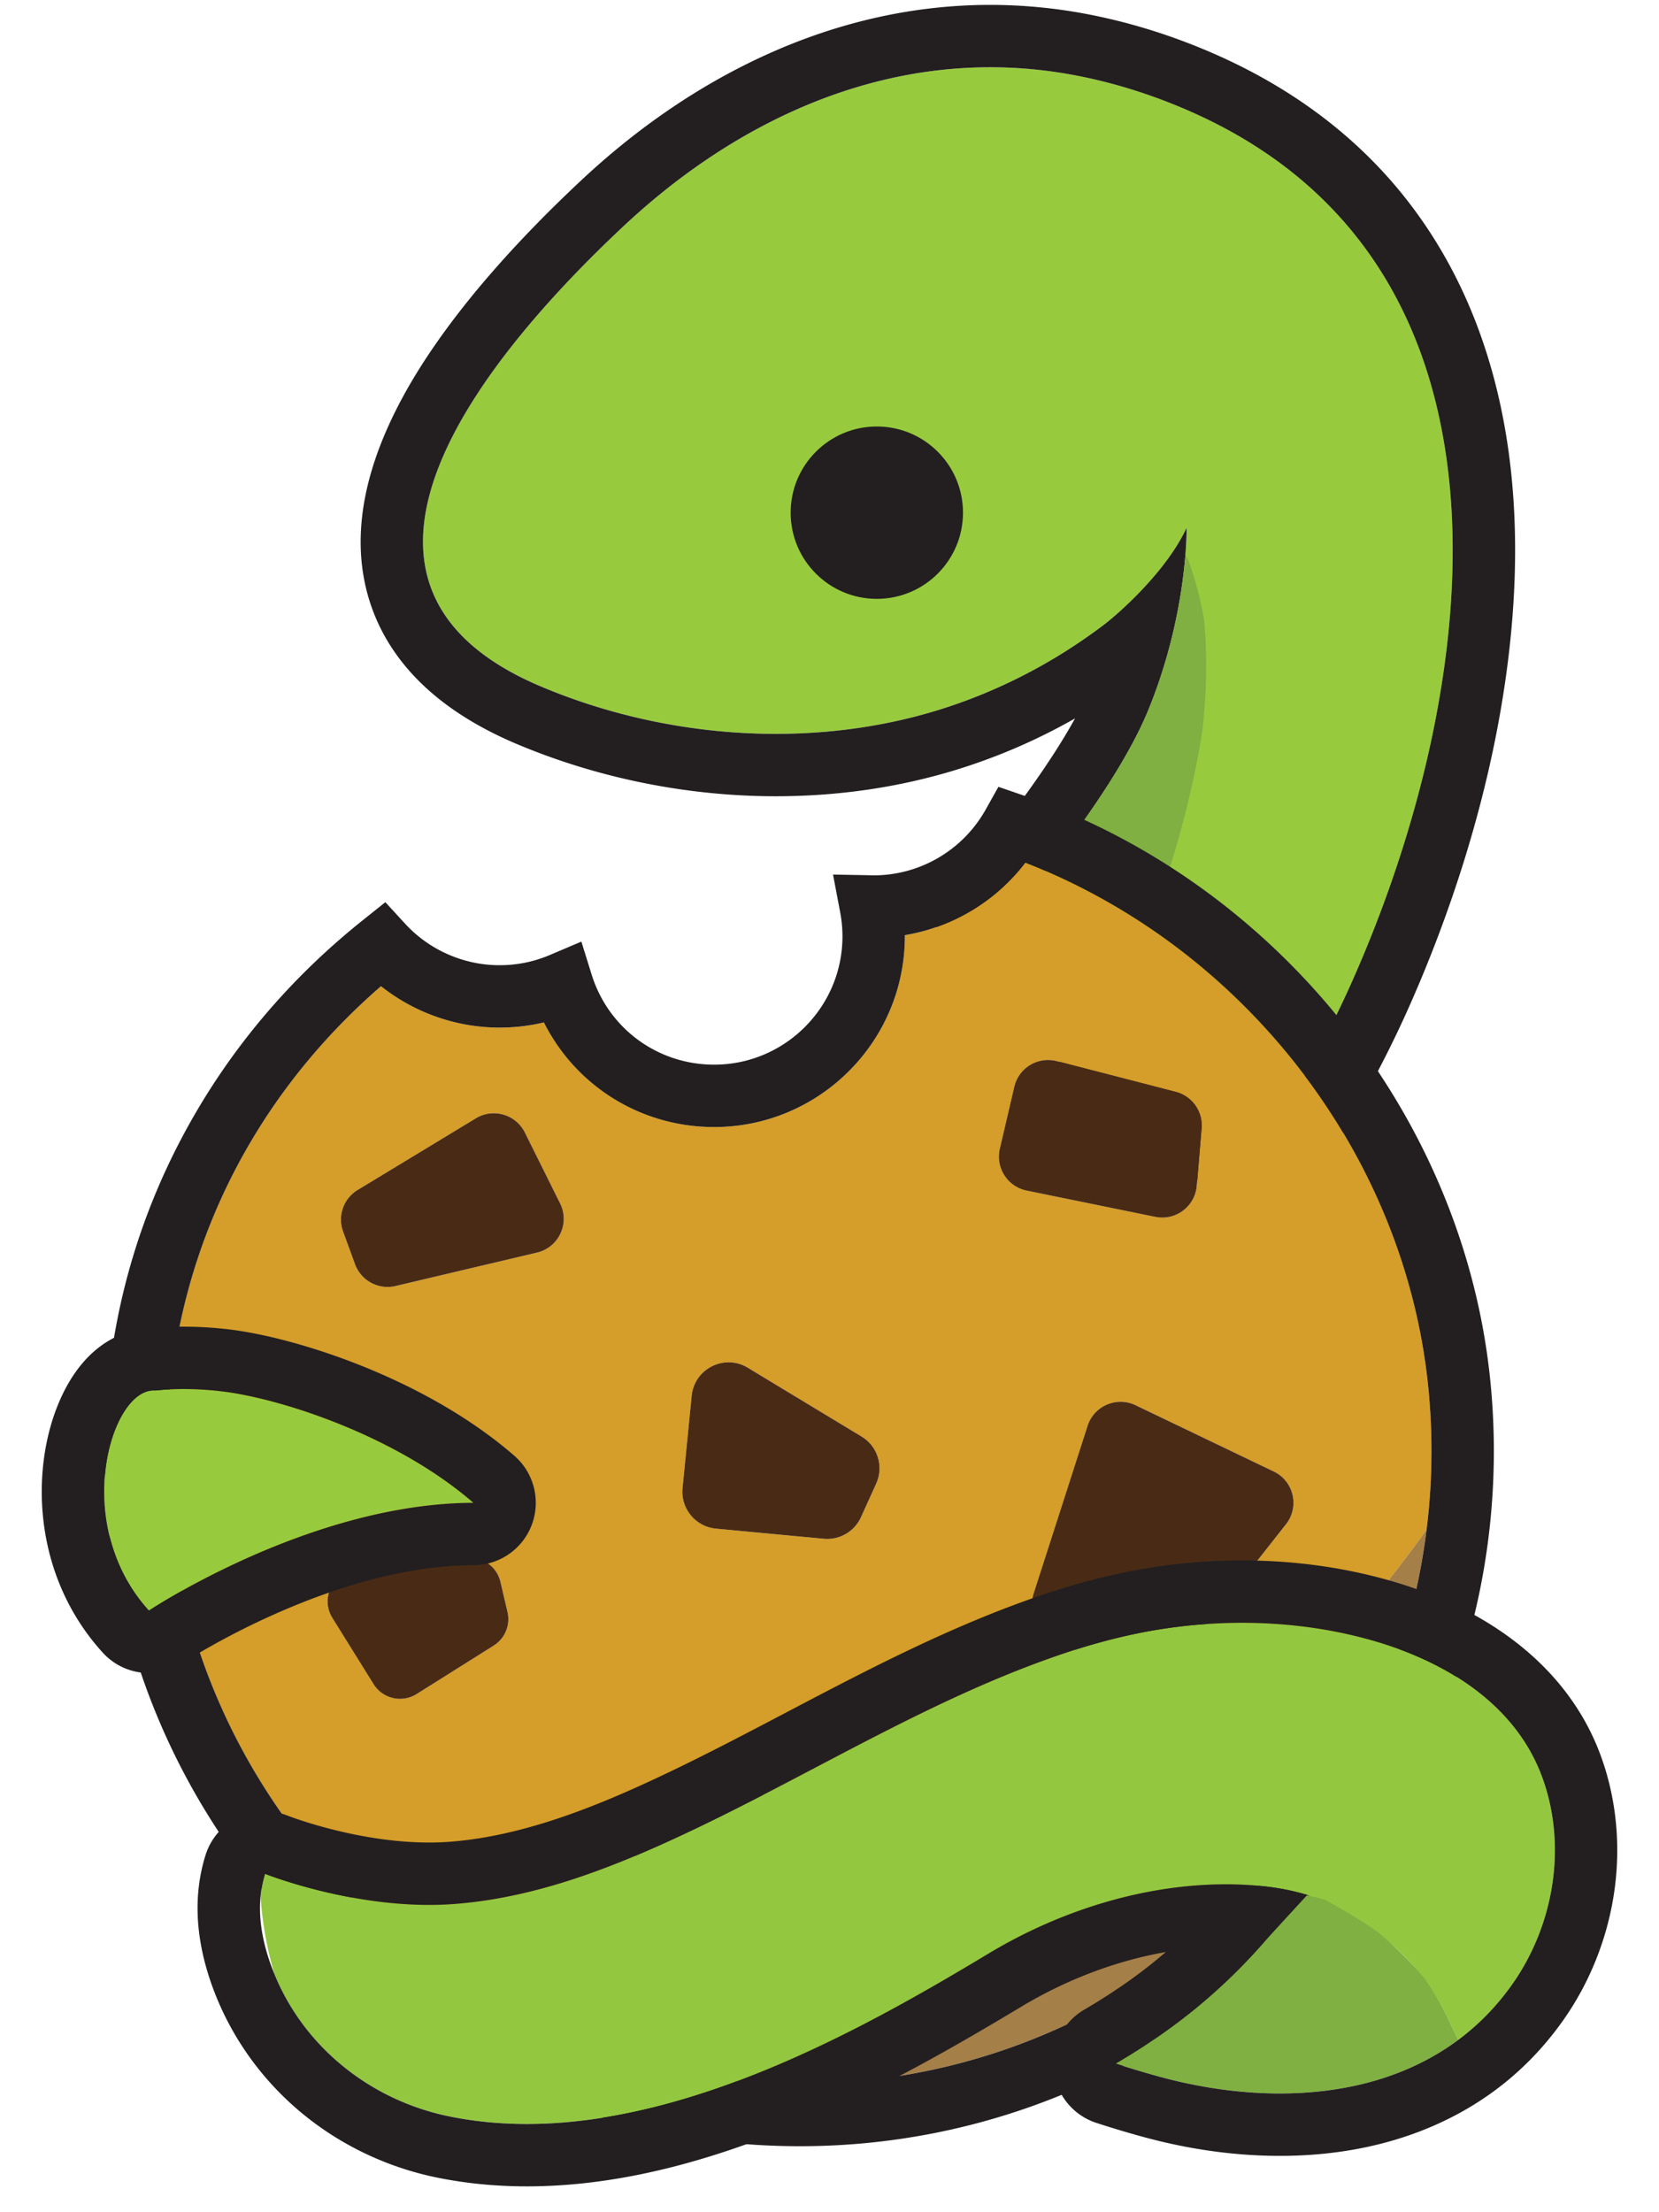
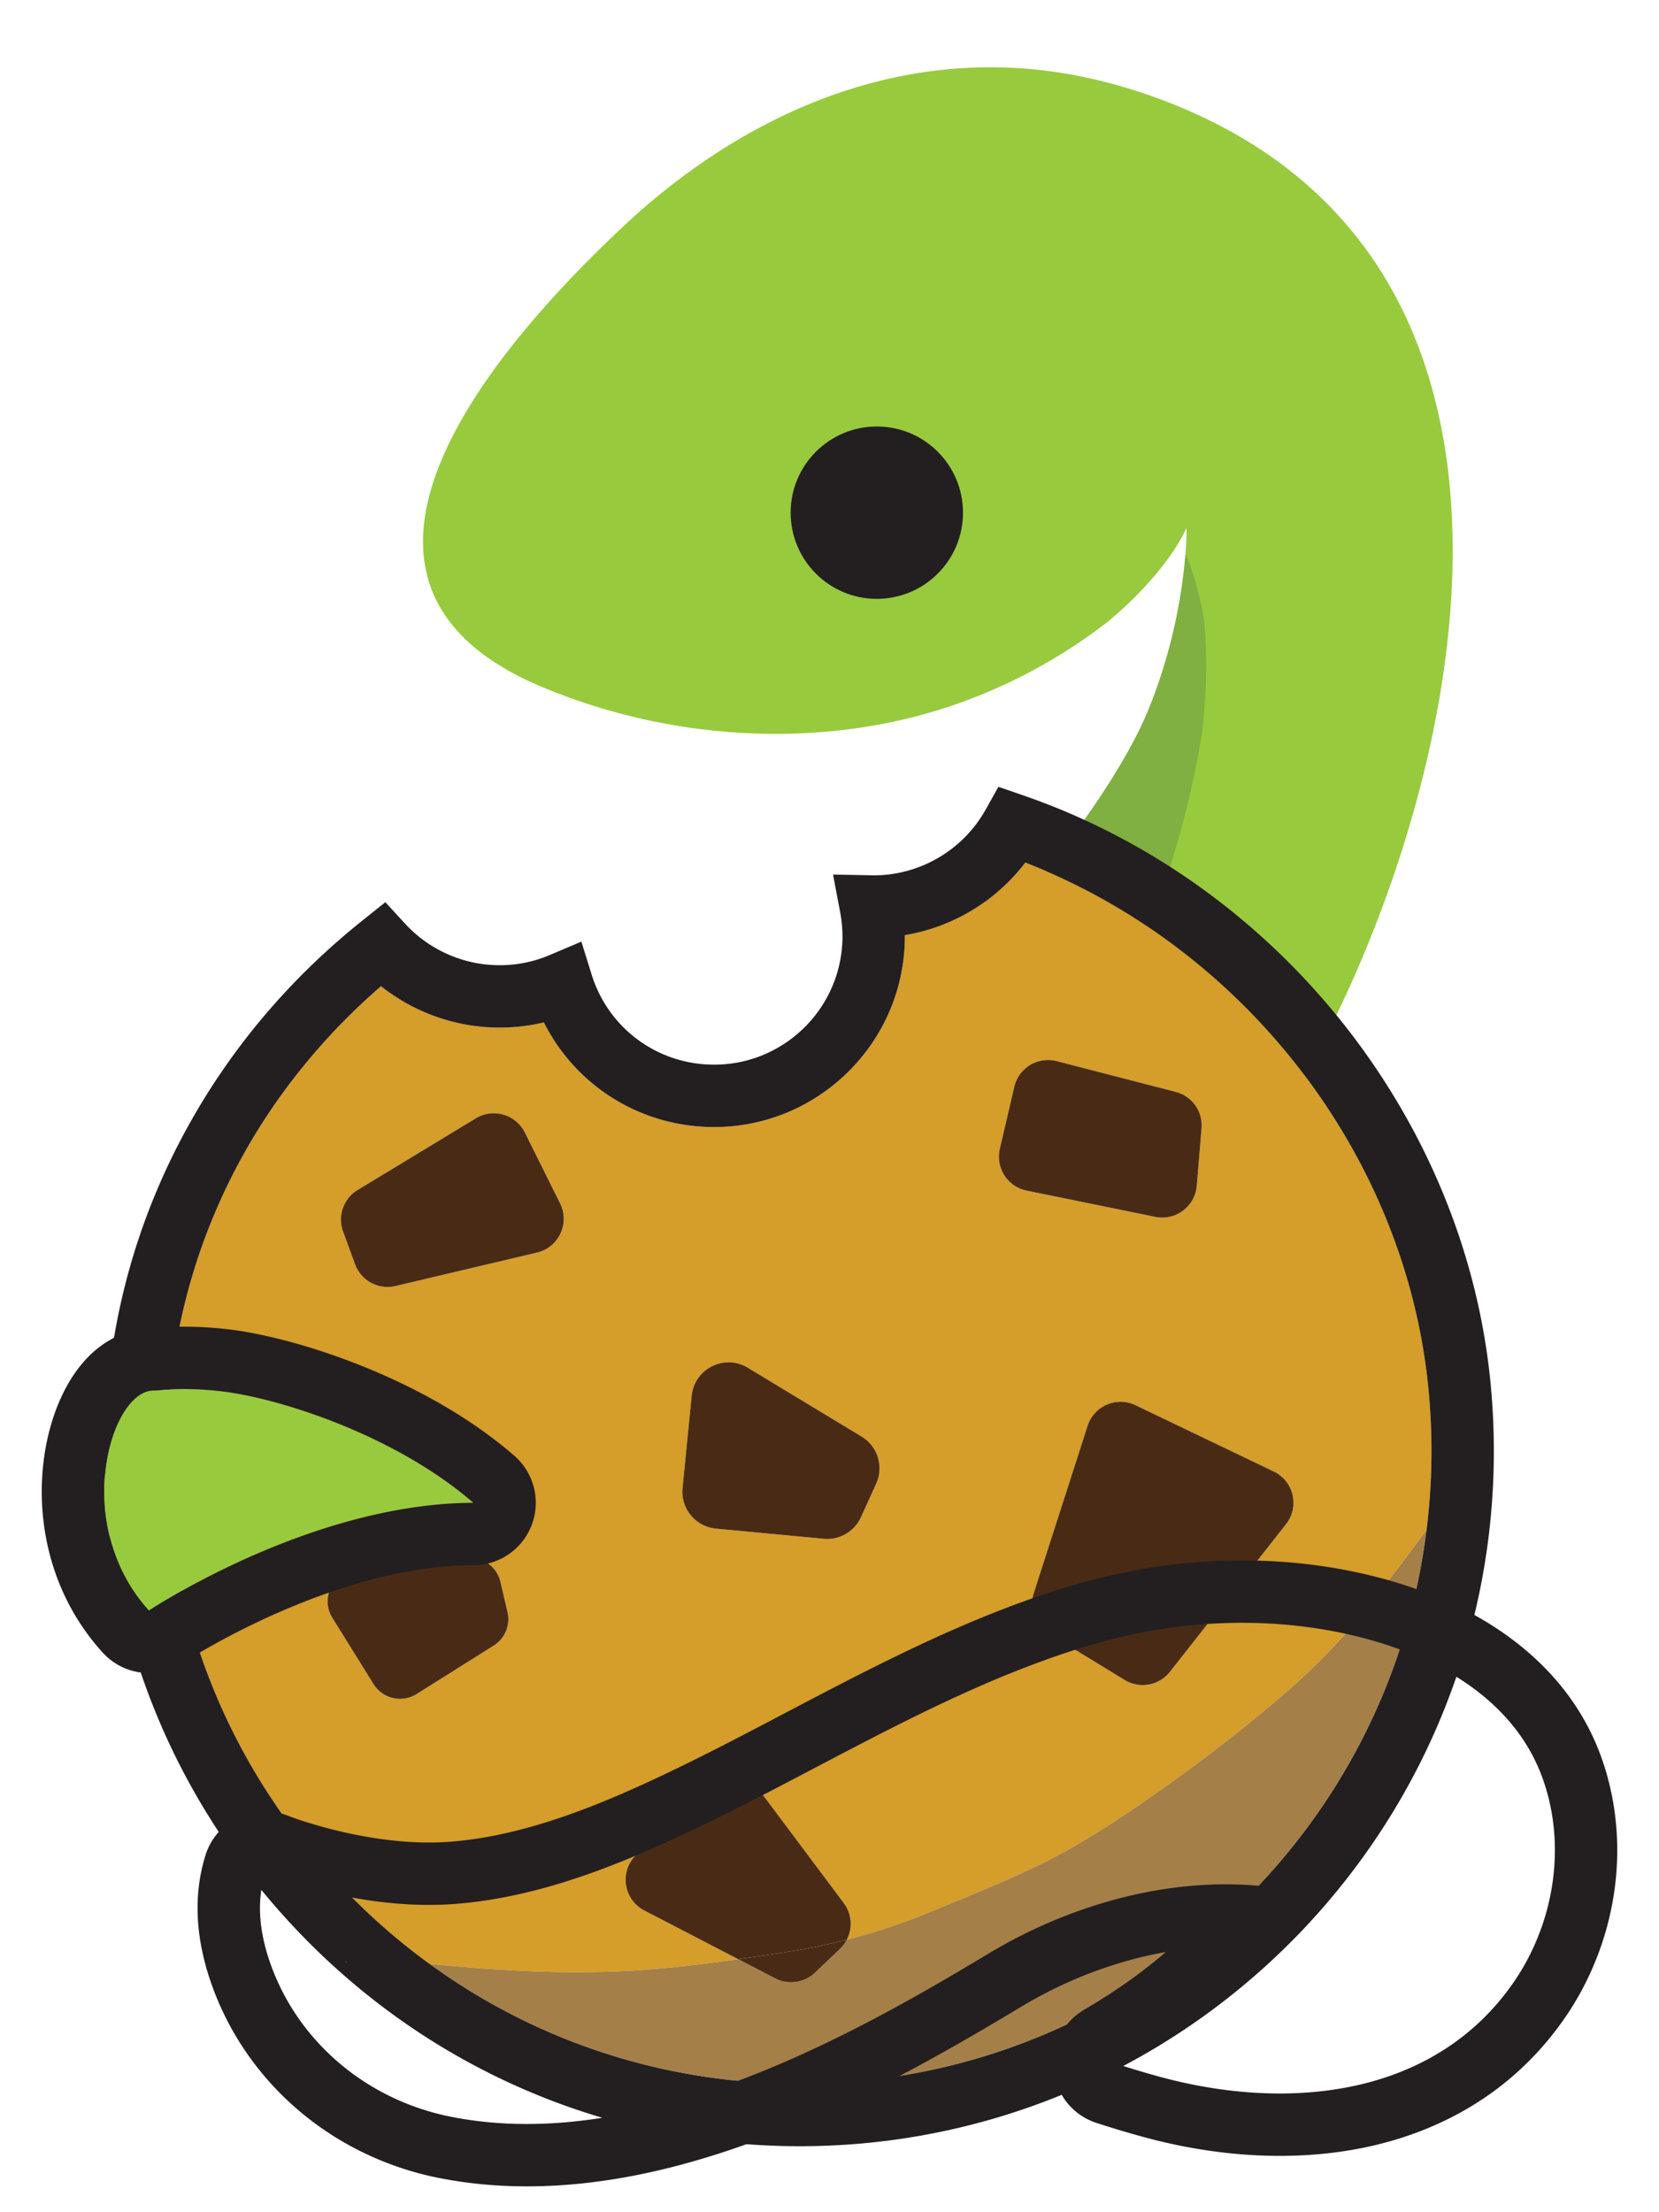
<svg xmlns="http://www.w3.org/2000/svg" viewBox="62.026 0 695.209 922.847" style="max-height: 500px" width="18" height="24">
  <path d="M560.402 44.463c-16.392-7.184-32.71-12.154-48.855-15.14a189.75 189.75 0 0 0-34.548-3.184c-57.684 0-110.933 26.514-153.756 66.656-51.972 48.717-139.868 148.394-34.464 192.832 30.689 12.938 64.613 19.823 98.357 19.823 22.855 0 45.629-3.158 67.259-9.732 25.302-7.69 49.083-19.972 70.153-35.936 5.845-4.429 25.929-21.906 34.705-40.61 0 0 .69 35.218-15.882 75.96-16.014 39.365-62.804 91.746-62.804 91.746l107.294 91.59c.387.429.764.868 1.15 1.297.097.107.197.211.295.318 14.686-22.088 27.932-45.433 38.98-70.161 53.939-120.719 79.733-300.765-67.884-365.459z" fill="#98CA3E" />
-   <path d="M680.431 132.88c-9.502-24.59-23.154-46.383-40.578-64.774-18.66-19.699-41.862-35.708-68.958-47.583-17.829-7.813-36.197-13.5-54.596-16.902A216.607 216.607 0 0 0 476.999 0c-31.492 0-62.842 6.924-93.179 20.578-27.771 12.5-54.167 30.38-78.454 53.147-26.102 24.467-47.053 48.208-62.273 70.562-24.032 35.297-33.667 67.45-28.636 95.564 2.732 15.268 9.668 29.017 20.617 40.865 10.686 11.564 25.337 21.32 43.549 28.998 33.945 14.312 71.468 21.876 108.512 21.876 25.959 0 51.146-3.655 74.86-10.862a247.374 247.374 0 0 0 50.529-21.757c-14.845 27.025-41.1 58.903-51.452 70.494a26.14 26.14 0 0 0 2.523 37.294l105.91 90.408.079.088c.159.176.327.358.495.539a26.144 26.144 0 0 0 21.204 8.354 26.137 26.137 0 0 0 19.789-11.592c16.241-24.428 30.062-49.315 41.079-73.97 14.397-32.223 33.219-82.751 41.118-140.475 7.647-55.867 3.328-105.403-12.838-147.231zm-92.57 345.589l-107.294-91.59s46.79-52.38 62.804-91.746c16.572-40.742 15.882-75.96 15.882-75.96-8.776 18.705-28.86 36.182-34.705 40.61-21.069 15.963-44.851 28.246-70.153 35.936-21.63 6.574-44.404 9.732-67.259 9.732-33.744 0-67.668-6.885-98.357-19.823-105.404-44.438-17.507-144.115 34.464-192.832 42.824-40.143 96.072-66.656 153.756-66.656 11.356 0 22.895 1.029 34.548 3.184 16.146 2.986 32.464 7.956 48.855 15.14 147.617 64.694 121.823 244.74 67.885 365.46-11.049 24.729-24.295 48.073-38.98 70.161-.098-.107-.198-.211-.295-.318-.387-.431-.764-.869-1.151-1.298z" fill="#231F20" />
  <path d="M534.423 410.577a663.967 663.967 0 0 0 7.451-18.96c10.6-28.28 19.318-57.458 23.987-87.338 1.743-15.527 2.226-31.203.729-46.759-1.46-8.319-3.567-16.502-6.448-24.44-.439-.909-.908-1.803-1.37-2.701-1.073 13.569-4.503 37.959-15.401 64.753-16.014 39.365-62.804 91.746-62.804 91.746l46.679 39.847a799.68 799.68 0 0 0 7.177-16.148z" fill="#80B041" />
  <circle r="36.112" cy="212.767" cx="429.46" fill="#231F20" />
  <path d="M494.236 360.389c-.84-.337-1.689-.673-2.548-1.007-12.354 16.195-30.457 27.08-50.487 30.411l.002.496c0 44.062-35.847 79.909-79.908 79.909-30.699 0-57.954-17.167-71.35-43.839a79.896 79.896 0 0 1-18.573 2.169c-18.104 0-35.645-6.212-49.686-17.344-53.819 46.667-85.419 110.295-89.294 180.35-3.84 69.401 19.512 136.614 65.753 189.257 13.273 15.111 27.986 28.496 43.848 40.035 30.358 2.988 60.751 4.744 91.19 2.406 12.758-.98 25.496-2.557 38.183-4.362l-39.315-20.383c-8.861-4.595-10.559-16.549-3.328-23.429l30.037-28.581c6.307-6.001 16.438-5.147 21.653 1.822l35.206 47.058c3.412 4.561 3.755 10.53 1.274 15.353a251.495 251.495 0 0 0 22.596-6.883 262.932 262.932 0 0 0 11.451-4.409c14.488-5.955 29.091-11.817 43.287-18.473 15.628-7.327 30.133-16.429 44.357-26.155 21.588-14.764 42.582-30.666 62.361-47.763 12.133-10.486 23.369-21.996 33.303-34.593 8.812-11.177 17.486-22.182 25.59-33.54a267.362 267.362 0 0 0 1.583-17.115 267.616 267.616 0 0 0-1.249-46.082c-10.837-94.61-75.971-179.123-165.936-215.308zM268.922 687.467l-32.298 20.304c-6.138 3.858-14.243 1.99-18.072-4.166l-17.257-27.744c-5.082-8.169.097-18.846 9.659-19.912l46.606-5.197a13.083 13.083 0 0 1 14.19 10.028l2.949 12.637a13.082 13.082 0 0 1-5.777 14.05zm18.151-164.669l-59.286 14.015a14.532 14.532 0 0 1-16.992-9.154l-5.005-13.698a14.531 14.531 0 0 1 6.117-17.416l49.525-30.012c7.272-4.406 16.757-1.656 20.543 5.958l14.767 29.694c4.168 8.381-.56 18.459-9.669 20.613zm142.124 96.812l-6.369 14.046a15.548 15.548 0 0 1-15.617 9.059l-45.143-4.247c-8.578-.807-14.865-8.436-14.017-17.011l3.821-38.645c1.125-11.379 13.736-17.692 23.521-11.774l47.691 28.845c6.74 4.078 9.366 12.552 6.113 19.727zm63.047-122.782c-8.018-1.637-13.104-9.569-11.244-17.539l6.056-25.955c1.854-7.947 9.888-12.81 17.788-10.768l49.86 12.889a14.532 14.532 0 0 1 10.844 15.278l-2.009 24.077c-.724 8.675-8.86 14.771-17.39 13.029l-53.905-11.011zm108.697 139.78l-48.646 61.851a14.531 14.531 0 0 1-18.995 3.419l-31.849-19.448a14.534 14.534 0 0 1-6.26-16.854l22.582-70.17c2.697-8.384 12.174-12.46 20.115-8.652l57.912 27.768c8.387 4.021 10.89 14.776 5.141 22.086z" fill="#D59D29" />
  <path d="M600.945 707.026c-19.779 17.097-40.773 32.999-62.361 47.763-14.225 9.727-28.729 18.828-44.357 26.155-14.195 6.655-28.799 12.518-43.287 18.473a261.653 261.653 0 0 1-11.451 4.409 251.948 251.948 0 0 1-22.596 6.883A14.499 14.499 0 0 1 414 814.59l-10.442 9.936a14.53 14.53 0 0 1-16.706 2.373l-15.486-8.029c-12.687 1.806-25.424 3.382-38.183 4.362-30.439 2.338-60.832.582-91.19-2.406 39.401 28.664 85.927 45.892 135.341 49.539 6.598.486 13.279.733 19.858.733 134.136 0 246.341-100.682 262.645-232.205-8.104 11.358-16.777 22.363-25.59 33.54-9.933 12.597-21.169 24.107-33.302 34.593z" fill="#A57F48" />
  <path d="M686.14 572.721c-11.912-104.005-83.41-196.87-182.152-236.584a284.484 284.484 0 0 0-13.242-4.934l-10.331-3.565-5.339 9.536c-9.515 16.999-27.503 27.559-46.923 27.559l-.274-.009c-.23-.008-.46-.015-.691-.02l-16.079-.297 2.997 15.8c.636 3.353.958 6.744.958 10.081 0 29.648-24.121 53.769-53.769 53.769-23.686 0-44.323-15.178-51.352-37.77l-4.29-13.79-13.294 5.642c-6.643 2.819-13.704 4.248-20.987 4.248-15.008 0-29.446-6.349-39.611-17.419l-8.255-8.99-9.532 7.621c-31.403 25.104-56.698 55.386-75.184 90.006-19.285 36.12-30.22 75.312-32.497 116.484-4.22 76.281 21.426 150.132 72.214 207.952 50.792 57.825 120.721 92.769 196.905 98.393a297.77 297.77 0 0 0 21.781.804c153.717 0 281.242-120.318 290.321-273.916a293.644 293.644 0 0 0-1.374-50.601zM397.192 871.098c-6.579 0-13.26-.247-19.858-.733-49.415-3.647-95.94-20.875-135.341-49.539-15.862-11.539-30.575-24.924-43.848-40.035-46.241-52.644-69.593-119.856-65.753-189.257 3.875-70.055 35.475-133.683 89.294-180.35 14.041 11.132 31.582 17.344 49.686 17.344 6.317 0 12.528-.727 18.573-2.169 13.396 26.672 40.65 43.839 71.35 43.839 44.062 0 79.908-35.847 79.908-79.909 0-.165 0-.33-.002-.496 20.03-3.331 38.133-14.216 50.487-30.411.858.334 1.708.67 2.548 1.007 89.965 36.185 155.1 120.698 165.936 215.307a267.616 267.616 0 0 1 1.249 46.082 267.362 267.362 0 0 1-1.583 17.115c-16.304 131.523-128.509 232.205-262.646 232.205z" fill="#231F20" />
  <path d="M271.75 660.781a13.082 13.082 0 0 0-14.19-10.028l-46.606 5.197c-9.562 1.066-14.741 11.742-9.659 19.912l17.257 27.744c3.829 6.156 11.934 8.024 18.072 4.166l32.298-20.304a13.081 13.081 0 0 0 5.777-14.049l-2.949-12.638zm10.225-188.29c-3.786-7.613-13.271-10.364-20.543-5.958l-49.525 30.012a14.531 14.531 0 0 0-6.117 17.416l5.005 13.698a14.532 14.532 0 0 0 16.992 9.154l59.286-14.015c9.109-2.154 13.837-12.231 9.669-20.613l-14.767-29.694zM416.057 810.93c.28-.07.557-.149.836-.221 2.481-4.822 2.138-10.792-1.274-15.353l-35.206-47.058c-5.214-6.97-15.346-7.823-21.653-1.822l-30.037 28.581c-7.231 6.88-5.533 18.834 3.328 23.429l39.315 20.383c6.917-.984 13.819-2.034 20.701-3.101a265.239 265.239 0 0 0 23.99-4.838z" fill="#492B15" />
  <path d="M403.559 824.525L414 814.59a14.504 14.504 0 0 0 2.893-3.881c-.279.071-.556.15-.836.221a265.658 265.658 0 0 1-23.99 4.839 1715.351 1715.351 0 0 1-20.701 3.101l15.486 8.029a14.533 14.533 0 0 0 16.707-2.374zm19.524-224.641l-47.691-28.845c-9.784-5.918-22.395.395-23.521 11.774l-3.821 38.645c-.848 8.575 5.438 16.204 14.017 17.011l45.143 4.247a15.548 15.548 0 0 0 15.617-9.059l6.369-14.046c3.254-7.176.628-15.65-6.113-19.727zM563.539 494.81l2.009-24.077a14.532 14.532 0 0 0-10.844-15.278l-49.86-12.889c-7.9-2.042-15.934 2.82-17.788 10.768L481 479.289c-1.859 7.97 3.227 15.902 11.244 17.539l53.905 11.011c8.529 1.743 16.666-4.354 17.39-13.029zM595.8 614.521l-57.912-27.768c-7.941-3.808-17.418.268-20.115 8.652l-22.582 70.17a14.533 14.533 0 0 0 6.26 16.854l31.849 19.448a14.531 14.531 0 0 0 18.995-3.419l48.646-61.851c5.749-7.309 3.246-18.064-5.141-22.086z" fill="#492B15" />
  <path d="M526.422 848.661c1.017-.654 2.04-1.3 3.048-1.968-1.008.668-2.031 1.314-3.048 1.968zm-7.857 4.881z" fill="#93C740" />
  <path d="M524.067 850.181c.792-.497 1.569-1.015 2.355-1.52-.786.505-1.563 1.023-2.355 1.52z" fill="#80B041" />
  <path d="M206.175 819.389c.279.289.577.566.861.854.142-.066.297-.146.441-.216-.525-.124-.984-.311-1.302-.638z" fill="#673995" />
  <path d="M139.024 579.981c-4.437 0-8.442.236-11.943.609a8.505 8.505 0 0 0-.696-.028c-18.248-.003-34.686 56.284-1.963 92.274 0 0 67.467-45.019 135.984-45.186-32.335-28.058-80.476-43.662-105.151-46.665a134.74 134.74 0 0 0-16.231-1.004z" fill="#98CA3E" />
  <path d="M277.538 607.907c-37.738-32.746-91.916-49.558-119.125-52.869a161.265 161.265 0 0 0-19.389-1.196c-4.435 0-8.791.196-12.976.583-7.99.084-27.016 3.303-38.843 30.033-12.371 27.96-12.053 73.046 17.877 105.962a26.112 26.112 0 0 0 19.352 8.556 26.055 26.055 0 0 0 14.497-4.397c.581-.385 62-40.644 121.54-40.79a26.14 26.14 0 0 0 17.067-45.882zm-138.514-27.926c4.914 0 10.357.29 16.232 1.004 24.675 3.003 72.815 18.607 105.151 46.665-68.517.167-135.984 45.186-135.984 45.186-32.723-35.99-16.285-92.277 1.963-92.274.231 0 .464.009.696.028 3.501-.372 7.505-.609 11.942-.609z" fill="#231F20" />
  <path d="M642.031 809.991c-9.885-7.752-18.129-10.852-32.221-18.06h-.003s-15.38 16.694-17.188 18.781c-13.566 15.665-28.714 29.243-45.806 40.965-.754.517-1.521 1.014-2.279 1.523-1.123.754-2.24 1.515-3.375 2.253-1.072.697-2.162 1.371-3.246 2.055-.836.527-1.665 1.067-2.508 1.587a281.392 281.392 0 0 1-5.858 3.507 392.35 392.35 0 0 0 18.571 5.559c16.273 4.432 33.373 6.982 50.224 6.982 27.04 0 53.438-6.572 74.784-22.466-1.737-3.525-3.502-7.076-3.871-8.143-6.451-13.387-15.494-25.344-27.224-34.543zm-466.452 11.396c.427 1.18.882 2.344 1.352 3.499-3.096-10.667-5.025-21.708-5.718-32.414-.946 9.741 1.014 19.655 4.366 28.915z" fill="none" />
-   <path d="M696.005 829.002c17.238-24.695 22.712-57.573 12.385-86.107-4.836-13.358-13.072-24.275-23.322-33.072-13.871-11.906-31.428-19.927-49.217-24.854-17.219-4.769-35.287-7.043-53.342-7.043a219.176 219.176 0 0 0-44.971 4.684c-9.4 1.977-18.68 4.519-27.801 7.531-54.581 18.029-103.65 48.822-155.234 73.554-32.179 15.429-66.377 29.411-102.335 32.067-3.454.255-6.9.372-10.315.372-36.13 0-68.758-13.04-68.758-13.04a46.282 46.282 0 0 0-1.882 9.378c.693 10.706 2.622 21.747 5.718 32.414 12.607 30.988 40.526 53.18 73.495 59.887 10.644 2.166 21.458 3.151 32.326 3.151 71.108 0 144.871-42.141 193.656-71.474 29.459-17.711 64.656-28.946 99.271-28.946 5.308 0 10.601.264 15.856.809 6.055.629 12.057 1.823 17.382 3.363.296.086.599.168.891.256h.003c14.092 7.208 22.336 10.308 32.221 18.06 11.73 9.199 20.773 21.156 27.225 34.545.369 1.066 2.134 4.617 3.871 8.143 8.524-6.349 16.247-14.178 22.877-23.678z" fill="#93C740" />
  <path d="M685.068 709.822c-13.871-11.906-31.428-19.927-49.217-24.854-17.219-4.769-35.287-7.043-53.342-7.043a219.176 219.176 0 0 0-44.971 4.684c-9.4 1.977-18.68 4.519-27.801 7.531-54.581 18.029-103.65 48.822-155.234 73.554-32.179 15.429-66.377 29.411-102.335 32.067-3.454.255-6.9.372-10.315.372-36.13 0-68.758-13.04-68.758-13.04a46.282 46.282 0 0 0-1.882 9.378c-.946 9.741 1.014 19.655 4.366 28.915.427 1.18.882 2.344 1.352 3.499 12.607 30.988 40.526 53.18 73.495 59.887 10.644 2.166 21.458 3.151 32.326 3.151 71.108 0 144.871-42.141 193.656-71.474 29.459-17.711 64.656-28.946 99.271-28.946 5.308 0 10.601.264 15.856.809 6.055.629 12.057 1.823 17.382 3.363.296.086.599.168.891.256l-.228.247c2.241.371 4.845.947 7.805 1.822 0 0 18.682 10.378 23.83 14.998a155.121 155.121 0 0 1 17.91 18.112c3.803 5.556 7.209 11.362 10.131 17.425.369 1.066 2.135 4.617 3.871 8.143 8.525-6.348 16.248-14.177 22.879-23.677 17.238-24.695 22.712-57.573 12.385-86.107-4.837-13.358-13.073-24.275-23.323-33.072z" fill="none" />
-   <path d="M659.125 827.111a155.121 155.121 0 0 0-17.91-18.112c-5.148-4.62-23.83-14.998-23.83-14.998-2.96-.875-5.563-1.451-7.805-1.822-1.887 2.048-15.28 16.595-16.96 18.534-13.566 15.665-28.714 29.243-45.806 40.965-.754.517-1.521 1.014-2.279 1.523-1.123.754-2.24 1.515-3.375 2.253-1.072.697-2.162 1.371-3.246 2.055-.836.527-1.665 1.067-2.508 1.587a281.392 281.392 0 0 1-5.858 3.507 392.35 392.35 0 0 0 18.571 5.559c16.273 4.432 33.373 6.982 50.224 6.982 27.04 0 53.438-6.572 74.784-22.466-1.736-3.525-3.502-7.076-3.871-8.143-2.923-6.061-6.329-11.868-10.131-17.424z" fill="#80B041" />
  <path d="M732.968 733.998c-6.101-16.854-16.488-31.662-30.875-44.011-15.746-13.516-35.687-23.68-59.266-30.209-19.148-5.303-39.443-7.992-60.318-7.992a245.213 245.213 0 0 0-50.349 5.243c-10.078 2.119-20.381 4.908-30.622 8.291-39.142 12.93-75.227 31.885-110.123 50.216-15.79 8.294-32.118 16.871-48.213 24.588-27.679 13.271-60.369 27.162-92.96 29.569-2.7.2-5.523.301-8.39.301-29.951 0-58.065-10.788-59.087-11.186a25.928 25.928 0 0 0-9.718-1.89 26.132 26.132 0 0 0-11.168 2.514c-6.602 3.116-11.543 8.875-13.727 15.841-5.255 16.763-4.297 35.271 2.848 55.01 7.346 20.295 20.08 38.453 36.824 52.512 16.368 13.742 36.212 23.283 57.39 27.592 11.989 2.439 24.618 3.676 37.537 3.676 35.191 0 72.945-8.771 115.42-26.817 33.608-14.278 63.937-31.697 91.706-48.393 19.171-11.525 40.067-19.381 60.688-22.976a213.017 213.017 0 0 1-18.535 14.243c-.355.243-.71.477-1.064.712-.334.222-.669.443-1.002.667l-.861.579c-.728.491-1.455.982-2.191 1.461-.66.43-1.326.846-1.992 1.264l-.946.595c-.352.222-.702.444-1.052.668-.404.259-.81.519-1.219.771a258.541 258.541 0 0 1-5.302 3.175 26.14 26.14 0 0 0 5.04 47.443 418.132 418.132 0 0 0 19.809 5.93c19.252 5.243 38.461 7.901 57.093 7.901 23.69 0 45.501-4.307 64.825-12.799 22.201-9.757 40.461-24.736 54.271-44.521 10.865-15.564 18.107-33.786 20.945-52.696 2.937-19.566 1.064-39.37-5.416-57.272zm-36.963 95.004c-6.631 9.5-14.354 17.329-22.879 23.677-21.346 15.894-47.744 22.466-74.784 22.466-16.851 0-33.95-2.551-50.224-6.982a395.789 395.789 0 0 1-18.571-5.559 272.103 272.103 0 0 0 5.858-3.507c.843-.52 1.672-1.06 2.508-1.587 1.084-.684 2.174-1.357 3.246-2.055 1.135-.738 2.252-1.499 3.375-2.253.758-.51 1.525-1.007 2.279-1.523 17.092-11.722 32.239-25.3 45.806-40.965 1.68-1.939 15.073-16.486 16.96-18.534l.228-.247c-.292-.088-.595-.17-.891-.256-5.325-1.54-11.327-2.734-17.382-3.363a153.739 153.739 0 0 0-15.856-.809c-34.614 0-69.812 11.235-99.271 28.946-48.786 29.333-122.548 71.474-193.656 71.474-10.867 0-21.682-.985-32.326-3.151-32.969-6.707-60.888-28.898-73.495-59.887a95.495 95.495 0 0 1-1.352-3.499c-3.352-9.26-5.312-19.174-4.366-28.915a46.282 46.282 0 0 1 1.882-9.378s32.628 13.04 68.758 13.04c3.415 0 6.862-.117 10.315-.372 35.958-2.656 70.156-16.639 102.335-32.067 51.584-24.732 100.653-55.525 155.234-73.554 9.121-3.013 18.4-5.555 27.801-7.531a219.238 219.238 0 0 1 44.971-4.684c18.055 0 36.123 2.275 53.342 7.043 17.789 4.927 35.346 12.947 49.217 24.854 10.25 8.797 18.486 19.714 23.322 33.072 10.328 28.533 4.855 61.411-12.384 86.106zM1.188 989.365h58.567c40.065 0 60.099 16.526 60.099 49.571 0 32.922-20.033 49.381-60.099 49.381H45.401v35.026H1.188V989.365zm74.836 49.572c0-8.804-5.55-13.205-16.651-13.205H45.401v26.221h13.972c11.102-.001 16.651-4.337 16.651-13.016zm133.789 84.407h-43.83V1077.6l-50.912-88.234h49.955l22.968 50.72 22.968-50.72h49.955l-51.104 88.234v45.744zm52.442-133.979h115.987v38.662h-35.983v95.316h-44.021v-95.316h-35.982v-38.662zm209.004 0h44.021v133.979h-44.021v-47.658h-36.365v47.658h-44.213V989.365h44.213v47.658h36.365v-47.658zm77.705 117.232c-12.631-13.207-18.947-29.954-18.947-50.242s6.316-37.035 18.947-50.242c12.633-13.207 30.496-19.81 53.592-19.81 23.094 0 40.959 6.603 53.592 19.81s18.947 29.954 18.947 50.242-6.314 37.035-18.947 50.242c-12.633 13.206-30.498 19.81-53.592 19.81-23.096-.001-40.959-6.604-53.592-19.81zm73.594-28.232c4.785-5.359 7.176-12.695 7.176-22.011 0-9.312-2.391-16.652-7.176-22.011-4.785-5.359-11.455-8.038-20.002-8.038-8.551 0-15.217 2.679-20.002 8.038-4.783 5.358-7.176 12.698-7.176 22.011 0 9.315 2.393 16.651 7.176 22.011 4.785 5.358 11.451 8.038 20.002 8.038 8.547 0 15.217-2.679 20.002-8.038zm111.488 44.979h-44.213V989.365h37.322l45.361 62.97c-.766-6.379-1.148-14.035-1.148-22.968v-40.002h44.213v133.979h-37.322l-45.361-62.778c.766 6.382 1.148 13.909 1.148 22.585v40.193zm-633.327 48.162h34.643V1289.8H97.339v-54.078l-19.434 30.081H57.457l-19.434-30.249v54.246H0v-118.294h34.644l32.953 51.712 33.122-51.712zm64.385 103.507c-11.153-11.66-16.73-26.447-16.73-44.359 0-17.914 5.577-32.7 16.73-44.36 11.153-11.661 26.925-17.491 47.317-17.491 20.39 0 36.163 5.83 47.316 17.491 11.154 11.66 16.73 26.446 16.73 44.36 0 17.912-5.576 32.699-16.73 44.359-11.153 11.66-26.927 17.49-47.316 17.49-20.393 0-36.164-5.83-47.317-17.49zm64.976-24.926c4.225-4.732 6.337-11.209 6.337-19.434 0-8.223-2.112-14.703-6.337-19.435s-10.113-7.098-17.659-7.098c-7.55 0-13.436 2.366-17.66 7.098s-6.337 11.212-6.337 19.435c0 8.225 2.112 14.701 6.337 19.434 4.225 4.731 10.11 7.098 17.66 7.098 7.546 0 13.434-2.367 17.659-7.098zm98.438 39.713H289.48v-118.294h54.922c6.76 0 12.954.677 18.589 2.028a54.565 54.565 0 0 1 15.886 6.59c4.956 3.043 8.843 7.381 11.66 13.013 2.814 5.635 4.225 12.337 4.225 20.11 0 16.787-6.76 28.559-20.278 35.318l30.418 41.234h-42.924l-24.334-34.981h-9.126v34.982zm0-86.524v22.307h15.04c3.718 0 6.646-1.014 8.788-3.042 2.139-2.028 3.21-4.731 3.21-8.111s-1.071-6.083-3.21-8.112c-2.142-2.027-5.07-3.041-8.788-3.041h-15.04zm80.101 2.198c0-11.941 4.364-21.039 13.097-27.293 8.729-6.252 19.856-9.379 33.375-9.379 16.786 0 31.264 3.27 43.43 9.802v33.798c-12.166-7.773-25.236-11.547-39.206-11.322-6.986 0-10.477 1.748-10.477 5.238 0 1.58 1.069 3.016 3.21 4.311 2.14 1.296 4.872 2.449 8.196 3.464a724.718 724.718 0 0 0 11.153 3.295c4.111 1.183 8.223 2.733 12.338 4.647 4.109 1.917 7.828 4.17 11.152 6.76 3.322 2.593 6.055 6.084 8.195 10.477 2.139 4.395 3.211 9.354 3.211 14.872 0 25.575-16.561 38.36-49.682 38.36-18.026 0-33.688-3.718-46.979-11.153v-35.319c14.081 9.24 28.445 13.857 43.093 13.857 4.956 0 8.42-.449 10.393-1.352 1.969-.9 2.958-2.365 2.958-4.394 0-1.802-1.41-3.464-4.225-4.985-2.817-1.521-6.366-2.814-10.646-3.887-4.282-1.069-8.9-2.619-13.857-4.647-4.958-2.028-9.576-4.335-13.856-6.929-4.283-2.59-7.832-6.337-10.646-11.238-2.82-4.901-4.227-10.562-4.227-16.983zm110.517-33.968h89.566v30.757h-50.529v13.688h44.445v28.729h-44.445v14.026h51.543v31.095h-90.58v-118.295zm105.112 0h39.037v84.157h50.529v34.137h-89.566v-118.294zm97.337 33.968c0-11.941 4.363-21.039 13.096-27.293 8.73-6.252 19.857-9.379 33.375-9.379 16.787 0 31.264 3.27 43.432 9.802v33.798c-12.168-7.773-25.238-11.547-39.207-11.322-6.986 0-10.477 1.748-10.477 5.238 0 1.58 1.07 3.016 3.211 4.311 2.139 1.296 4.871 2.449 8.195 3.464a725.067 725.067 0 0 0 11.154 3.295c4.111 1.183 8.223 2.733 12.336 4.647 4.111 1.917 7.828 4.17 11.154 6.76 3.32 2.593 6.055 6.084 8.195 10.477 2.139 4.395 3.211 9.354 3.211 14.872 0 25.575-16.561 38.36-49.684 38.36-18.025 0-33.688-3.718-46.979-11.153v-35.319c14.08 9.24 28.445 13.857 43.092 13.857 4.957 0 8.42-.449 10.393-1.352 1.971-.9 2.957-2.365 2.957-4.394 0-1.802-1.41-3.464-4.225-4.985-2.816-1.521-6.365-2.814-10.646-3.887-4.281-1.069-8.9-2.619-13.857-4.647s-9.576-4.335-13.855-6.929c-4.283-2.59-7.832-6.337-10.646-11.238-2.818-4.901-4.225-10.562-4.225-16.983z" fill="#231F20" />
</svg>